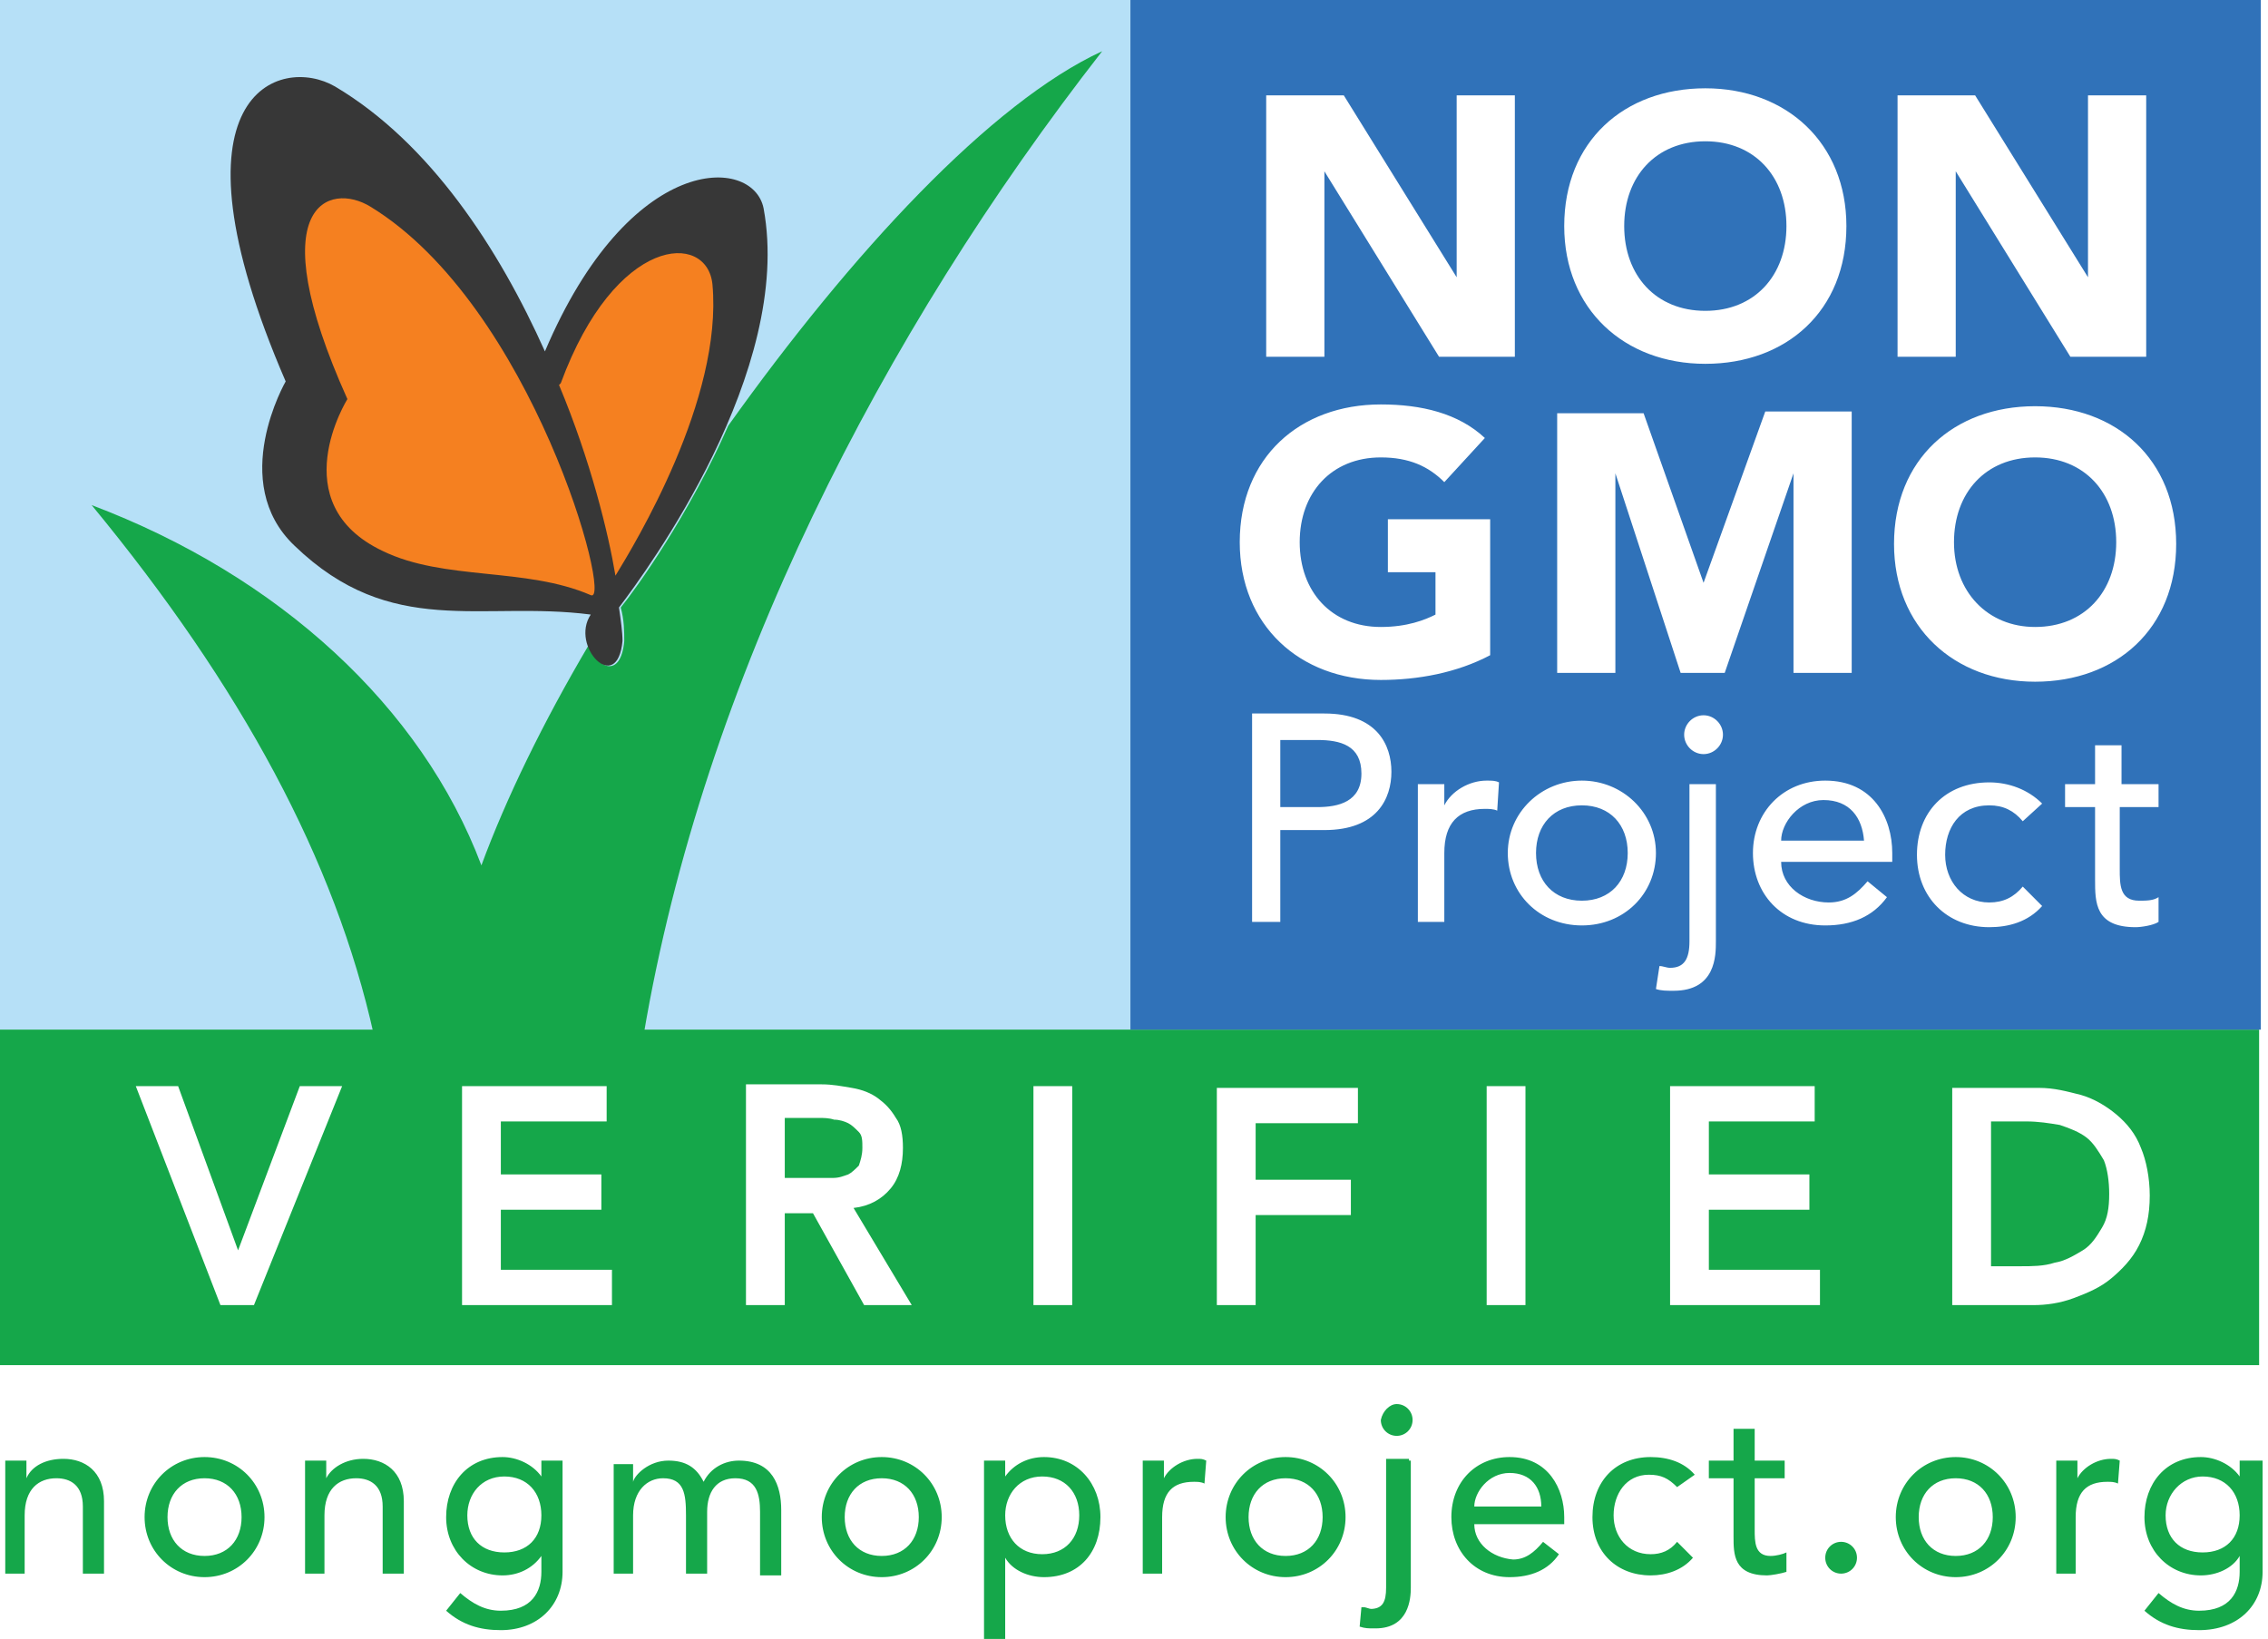
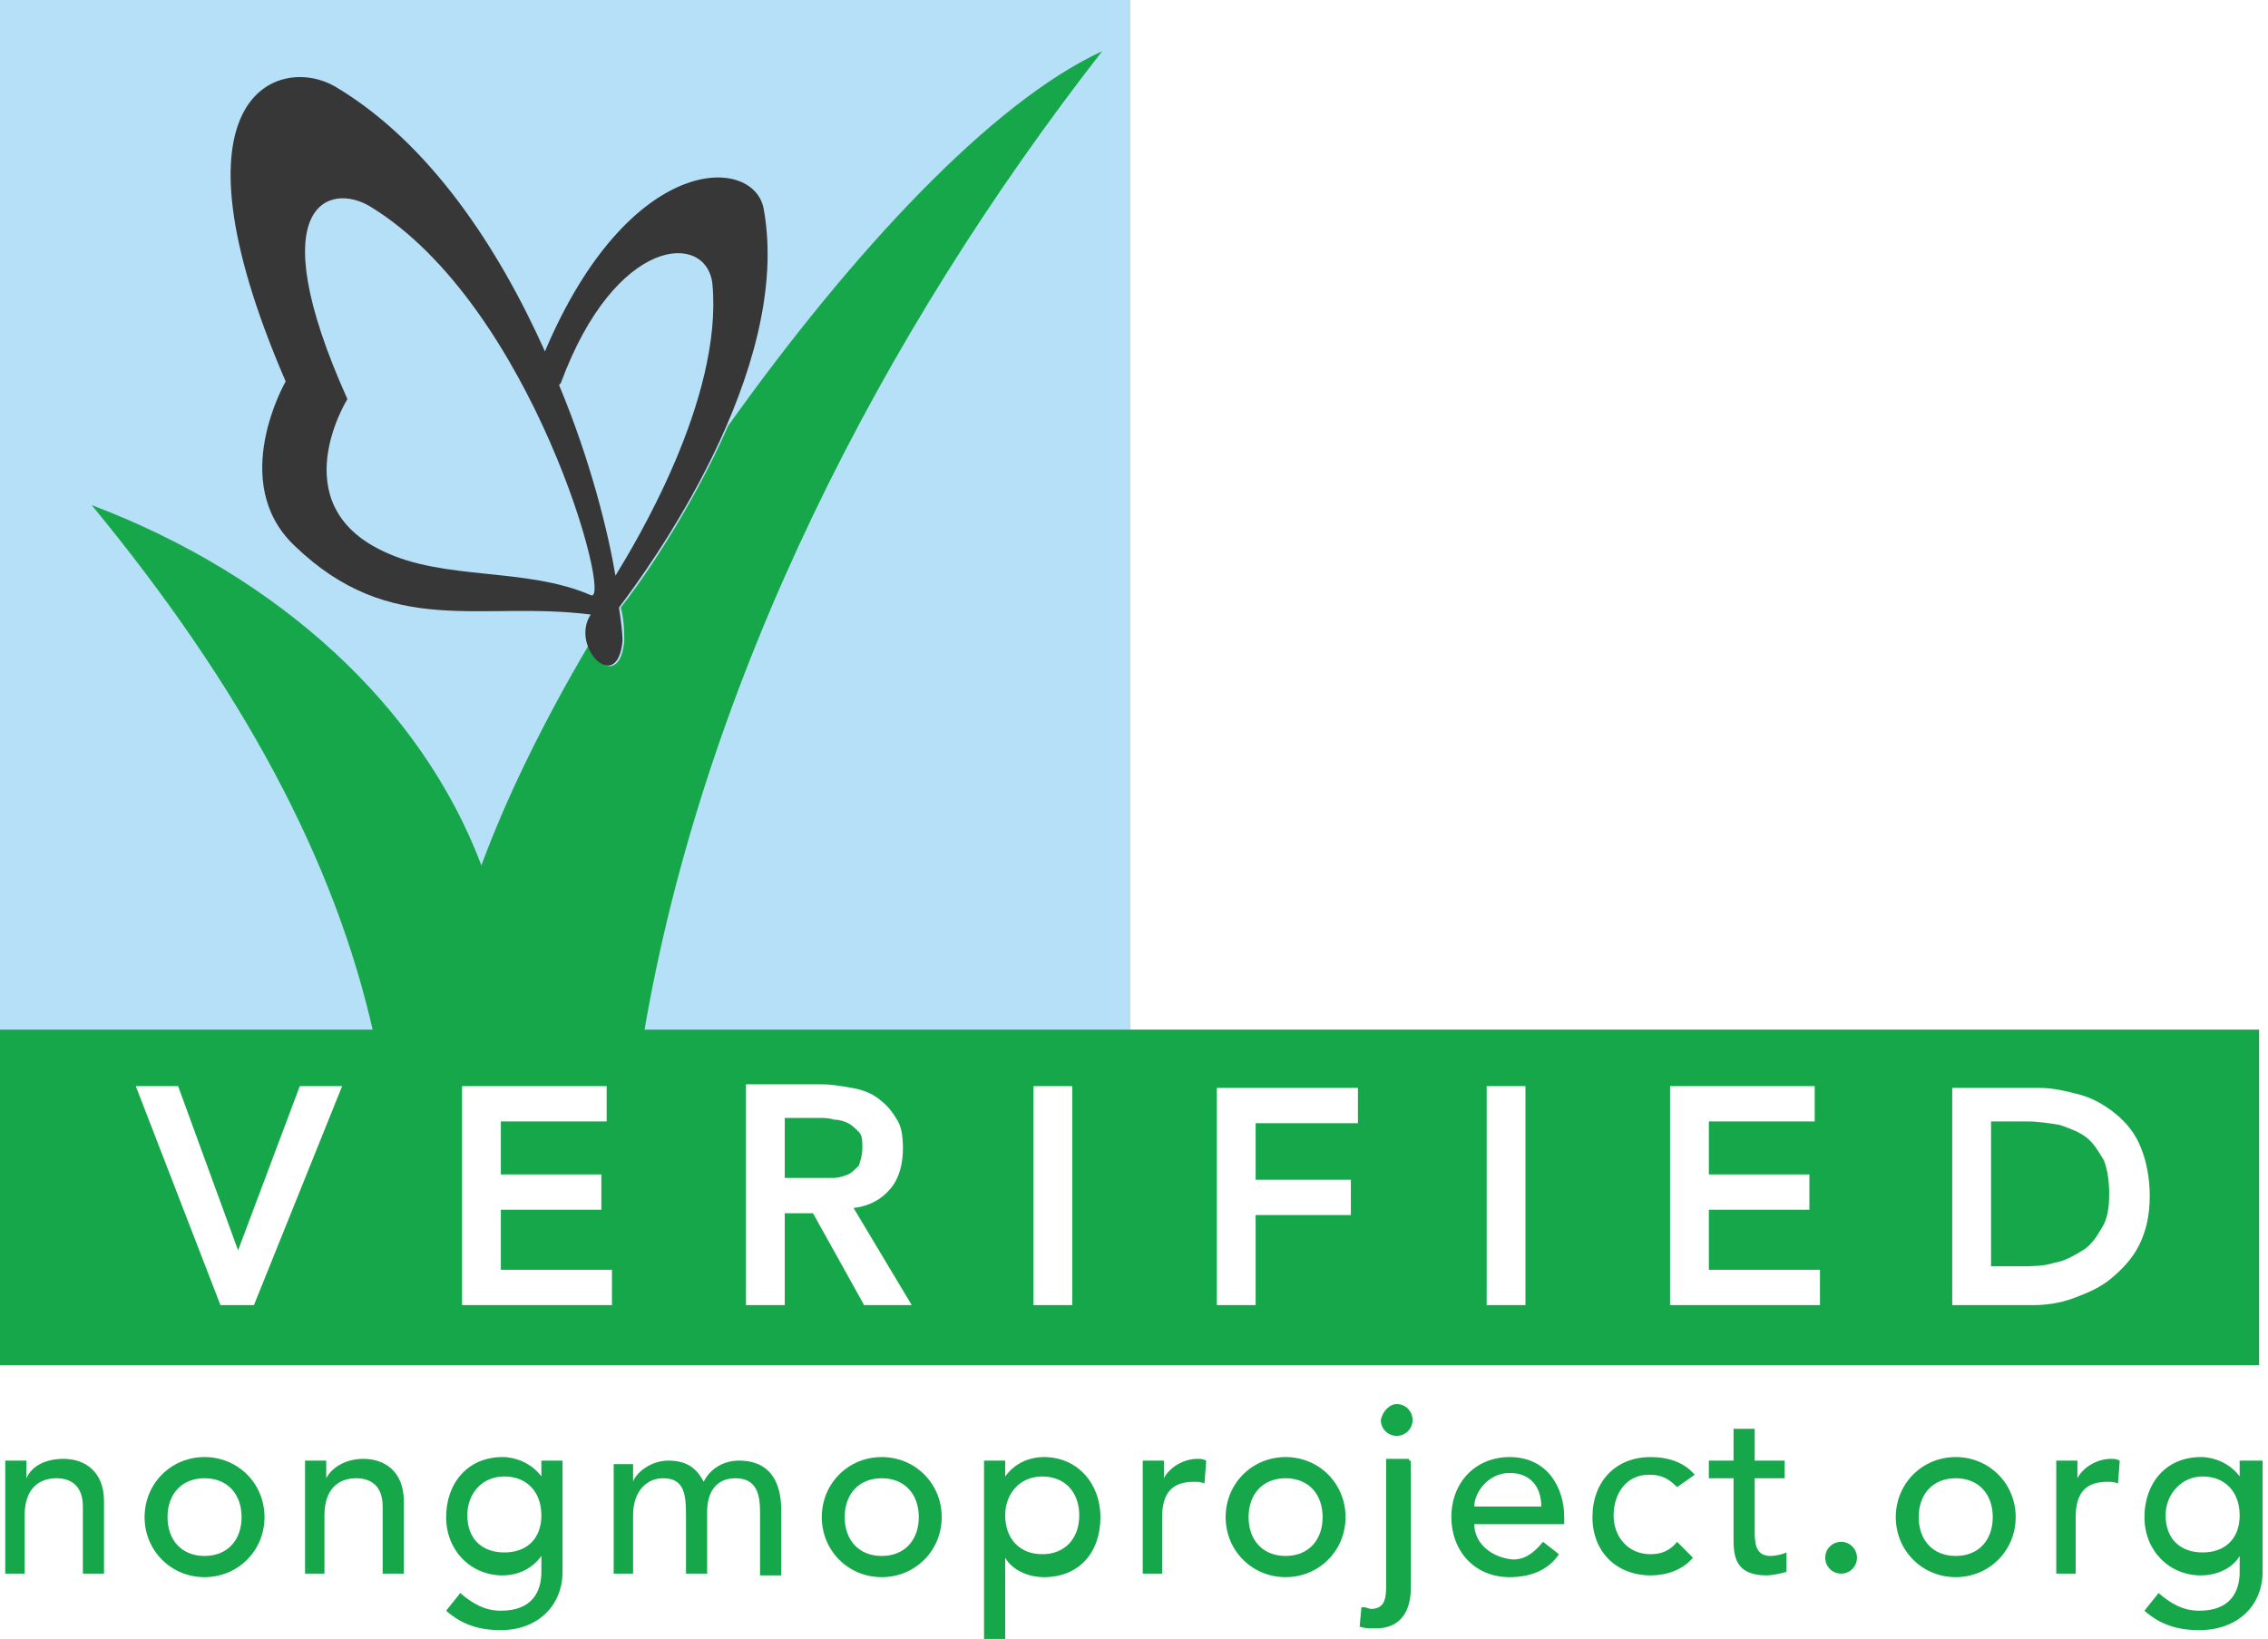
<svg xmlns="http://www.w3.org/2000/svg" width="101" height="73" viewBox="0 0 101 73" fill="none">
  <g clip-path="url(#clip0_19570_2172)">
    <path d="M50.341 0H0V45.861H50.341V0Z" fill="#B6E0F7" />
-     <path d="M13.039 6.844C13.039 6.844 10.525 12.98 14.217 17.778C12.567 21.239 14.374 25.645 19.793 26.195C25.212 26.746 26.704 26.588 26.939 27.06C27.175 27.532 34.636 14.317 31.73 10.62C28.824 6.923 24.269 16.913 24.269 16.913C24.269 16.913 15.944 3.383 13.039 6.844Z" fill="#F58020" />
    <path d="M100.604 60.806H0V45.859H100.604V60.806ZM9.817 58.131H11.309L15.236 48.377H13.351L10.602 55.692L7.932 48.377H6.047L9.817 58.131ZM20.576 58.131H27.252V56.558H22.304V53.883H26.78V52.31H22.304V49.95H27.016V48.377H20.576V58.131ZM33.22 58.131H34.948V54.04H36.205L38.482 58.131H40.603L38.011 53.804C38.718 53.726 39.268 53.411 39.66 52.939C40.053 52.467 40.21 51.838 40.21 51.13C40.21 50.579 40.132 50.107 39.896 49.793C39.66 49.399 39.425 49.163 39.111 48.927C38.796 48.691 38.404 48.534 37.932 48.455C37.461 48.377 37.069 48.298 36.597 48.298H33.22V58.131ZM34.948 52.467V49.793H36.44C36.676 49.793 36.911 49.793 37.147 49.871C37.383 49.871 37.618 49.95 37.775 50.029C37.932 50.107 38.09 50.264 38.247 50.422C38.404 50.579 38.404 50.815 38.404 51.13C38.404 51.444 38.325 51.681 38.247 51.916C38.09 52.074 37.932 52.231 37.775 52.31C37.54 52.389 37.383 52.467 37.069 52.467C36.833 52.467 36.597 52.467 36.362 52.467H34.948ZM46.022 58.131H47.749V48.377H46.022V58.131ZM54.189 58.131H55.917V54.119H60.158V52.546H55.917V50.029H60.472V48.455H54.189V58.131ZM66.205 58.131H67.933V48.377H66.205V58.131ZM74.373 58.131H81.048V56.558H76.1V53.883H80.577V52.31H76.1V49.95H80.813V48.377H74.373V58.131ZM86.938 58.131H90.551C91.101 58.131 91.729 58.052 92.357 57.816C92.986 57.58 93.535 57.344 94.007 56.951C94.478 56.558 94.949 56.086 95.263 55.456C95.577 54.827 95.734 54.119 95.734 53.254C95.734 52.467 95.577 51.681 95.342 51.13C95.106 50.501 94.713 50.029 94.242 49.635C93.771 49.242 93.221 48.927 92.671 48.77C92.043 48.613 91.493 48.455 90.787 48.455H86.938V58.131ZM88.666 56.558V49.95H90.237C90.787 49.95 91.258 50.029 91.729 50.107C92.2 50.264 92.593 50.422 92.907 50.658C93.221 50.894 93.457 51.287 93.692 51.681C93.85 52.074 93.928 52.624 93.928 53.175C93.928 53.804 93.85 54.276 93.614 54.67C93.378 55.063 93.143 55.456 92.75 55.692C92.357 55.928 91.965 56.164 91.493 56.243C91.022 56.4 90.472 56.4 90.001 56.4H88.666V56.558Z" fill="#15A74A" />
    <path d="M16.648 46.097C14.92 38.309 10.758 30.6 4.082 22.498C12.407 25.644 18.768 31.465 21.438 38.545C22.538 35.556 24.187 32.173 26.229 28.712C26.543 29.735 27.643 30.286 27.8 28.555C27.8 28.162 27.8 27.611 27.643 27.06C28.349 26.195 30.705 22.891 32.433 18.958C37.931 11.249 44.135 4.562 49.083 2.281C39.266 14.867 31.334 30.286 28.663 46.097H16.648Z" fill="#15A74A" />
    <path d="M34.005 9.28C35.34 16.517 28.822 25.407 27.565 27.058C27.644 27.609 27.722 28.16 27.722 28.553C27.486 30.992 25.366 28.789 26.308 27.373C21.439 26.744 17.434 28.474 13.115 24.305C10.13 21.473 12.722 16.989 12.722 16.989C7.146 4.089 12.486 2.437 14.921 3.853C19.162 6.37 22.225 11.09 24.267 15.652C28.036 6.763 33.534 6.921 34.005 9.28ZM31.727 12.663C31.492 10.303 27.408 10.46 24.973 17.068C24.973 17.068 24.973 17.068 24.895 17.147C26.308 20.529 27.094 23.755 27.408 25.642C28.272 24.227 32.199 17.776 31.727 12.663ZM26.308 26.508C27.329 26.98 23.717 13.607 16.492 9.202C14.685 8.1 11.544 9.044 15.471 17.776C15.471 17.776 12.565 22.417 17.041 24.541C19.79 25.878 23.403 25.249 26.308 26.508Z" fill="#373737" />
    <path d="M62.199 62.539C62.592 62.539 62.906 62.854 62.906 63.247C62.906 63.64 62.592 63.955 62.199 63.955C61.806 63.955 61.492 63.64 61.492 63.247C61.571 62.854 61.885 62.539 62.199 62.539Z" fill="#15A74A" />
-     <path d="M0.234 65.057H1.177V65.843C1.412 65.293 2.041 64.978 2.826 64.978C3.768 64.978 4.632 65.529 4.632 66.866V70.091H3.69V67.102C3.69 66.158 3.14 65.843 2.512 65.843C1.727 65.843 1.098 66.315 1.098 67.495V70.091H0.234V65.057ZM9.109 64.899C7.617 64.899 6.439 66.079 6.439 67.574C6.439 69.068 7.617 70.248 9.109 70.248C10.601 70.248 11.779 69.068 11.779 67.574C11.779 66.079 10.601 64.899 9.109 64.899ZM7.46 67.574C7.46 66.551 8.088 65.843 9.109 65.843C10.13 65.843 10.758 66.551 10.758 67.574C10.758 68.596 10.13 69.304 9.109 69.304C8.088 69.304 7.46 68.596 7.46 67.574ZM13.507 70.091H14.449V67.495C14.449 66.315 15.078 65.843 15.863 65.843C16.491 65.843 17.041 66.158 17.041 67.102V70.091H17.983V66.866C17.983 65.529 17.119 64.978 16.177 64.978C15.392 64.978 14.763 65.371 14.528 65.843V65.057H13.585V70.091H13.507ZM25.052 70.012V65.057H24.109V65.764C23.716 65.214 23.01 64.899 22.381 64.899C20.811 64.899 19.868 66.079 19.868 67.574C19.868 69.068 20.968 70.17 22.381 70.17C23.088 70.17 23.716 69.855 24.109 69.304V70.012C24.109 70.878 23.716 71.743 22.303 71.743C21.596 71.743 21.046 71.428 20.496 70.956L19.868 71.743C20.575 72.372 21.36 72.608 22.303 72.608C23.952 72.608 25.052 71.507 25.052 70.012ZM22.46 65.764C23.481 65.764 24.109 66.472 24.109 67.495C24.109 68.518 23.481 69.147 22.46 69.147C21.439 69.147 20.811 68.518 20.811 67.495C20.811 66.551 21.439 65.764 22.46 65.764ZM27.25 70.091H28.193V67.495C28.193 66.394 28.821 65.843 29.528 65.843C30.47 65.843 30.549 66.551 30.549 67.495V70.091H31.491V67.338C31.491 66.472 31.884 65.843 32.748 65.843C33.69 65.843 33.847 66.551 33.847 67.338V70.17H34.79V67.259C34.79 66.158 34.397 65.057 32.905 65.057C32.277 65.057 31.648 65.371 31.334 66.001C31.02 65.371 30.549 65.057 29.764 65.057C28.9 65.057 28.271 65.686 28.193 66.001V65.214H27.329V70.091H27.25ZM39.266 64.899C37.774 64.899 36.596 66.079 36.596 67.574C36.596 69.068 37.774 70.248 39.266 70.248C40.758 70.248 41.937 69.068 41.937 67.574C41.937 66.079 40.758 64.899 39.266 64.899ZM37.617 67.574C37.617 66.551 38.245 65.843 39.266 65.843C40.287 65.843 40.916 66.551 40.916 67.574C40.916 68.596 40.287 69.304 39.266 69.304C38.245 69.304 37.617 68.596 37.617 67.574ZM43.821 65.057V73.08H44.764V69.383C45.078 69.934 45.785 70.248 46.492 70.248C48.062 70.248 49.005 69.147 49.005 67.574C49.005 66.079 47.984 64.899 46.492 64.899C45.785 64.899 45.157 65.214 44.764 65.764V65.057H43.821ZM46.413 65.764C47.434 65.764 48.062 66.472 48.062 67.495C48.062 68.518 47.434 69.226 46.413 69.226C45.392 69.226 44.764 68.518 44.764 67.495C44.764 66.551 45.392 65.764 46.413 65.764ZM50.811 70.091H51.753V67.574C51.753 66.472 52.225 66.001 53.167 66.001C53.324 66.001 53.481 66.001 53.638 66.079L53.717 65.057C53.56 64.978 53.481 64.978 53.324 64.978C52.696 64.978 52.068 65.371 51.832 65.843V65.057H50.889V70.091H50.811ZM57.251 64.899C55.759 64.899 54.581 66.079 54.581 67.574C54.581 69.068 55.759 70.248 57.251 70.248C58.743 70.248 59.921 69.068 59.921 67.574C59.921 66.079 58.743 64.899 57.251 64.899ZM55.602 67.574C55.602 66.551 56.23 65.843 57.251 65.843C58.272 65.843 58.9 66.551 58.9 67.574C58.9 68.596 58.272 69.304 57.251 69.304C56.23 69.304 55.602 68.596 55.602 67.574ZM62.748 65.057H61.806V70.72C61.806 71.35 61.649 71.664 61.099 71.664C60.942 71.664 60.864 71.586 60.706 71.586L60.628 72.451C60.864 72.53 61.021 72.53 61.256 72.53C62.748 72.53 62.827 71.192 62.827 70.72V65.057M61.727 65.057V70.72C61.727 71.35 61.57 71.664 61.02 71.664C60.864 71.664 60.785 71.586 60.628 71.586L60.549 72.451C60.785 72.53 60.942 72.53 61.178 72.53C62.67 72.53 62.748 71.192 62.748 70.72V64.978H61.727V65.057ZM65.654 67.888H69.659V67.574C69.659 66.315 68.953 64.899 67.225 64.899C65.733 64.899 64.633 66.001 64.633 67.574C64.633 69.068 65.654 70.248 67.225 70.248C68.167 70.248 68.953 69.934 69.424 69.226L68.717 68.675C68.324 69.147 67.932 69.462 67.382 69.462C66.439 69.383 65.654 68.754 65.654 67.888ZM65.654 67.102C65.654 66.472 66.282 65.607 67.225 65.607C68.167 65.607 68.638 66.237 68.638 67.102H65.654ZM75.471 65.686C75 65.135 74.293 64.899 73.508 64.899C71.937 64.899 70.916 66.001 70.916 67.574C70.916 69.147 72.016 70.17 73.508 70.17C74.214 70.17 74.921 69.934 75.392 69.383L74.686 68.675C74.371 69.068 73.979 69.226 73.508 69.226C72.487 69.226 71.858 68.439 71.858 67.495C71.858 66.551 72.408 65.686 73.429 65.686C73.979 65.686 74.293 65.843 74.686 66.237L75.471 65.686ZM79.476 65.057H78.141V63.641H77.199V65.057H76.099V65.843H77.199V68.439C77.199 69.226 77.199 70.17 78.691 70.17C78.848 70.17 79.319 70.091 79.555 70.012V69.147C79.398 69.226 79.084 69.304 78.848 69.304C78.141 69.304 78.141 68.675 78.141 68.124V65.843H79.476V65.057ZM81.989 70.091C82.382 70.091 82.696 69.776 82.696 69.383C82.696 68.99 82.382 68.675 81.989 68.675C81.597 68.675 81.283 68.99 81.283 69.383C81.283 69.776 81.597 70.091 81.989 70.091ZM87.094 64.899C85.602 64.899 84.424 66.079 84.424 67.574C84.424 69.068 85.602 70.248 87.094 70.248C88.586 70.248 89.764 69.068 89.764 67.574C89.764 66.079 88.586 64.899 87.094 64.899ZM85.445 67.574C85.445 66.551 86.073 65.843 87.094 65.843C88.115 65.843 88.743 66.551 88.743 67.574C88.743 68.596 88.115 69.304 87.094 69.304C86.073 69.304 85.445 68.596 85.445 67.574ZM91.492 70.091H92.435V67.574C92.435 66.472 92.906 66.001 93.848 66.001C94.005 66.001 94.162 66.001 94.319 66.079L94.398 65.057C94.241 64.978 94.162 64.978 94.005 64.978C93.377 64.978 92.749 65.371 92.513 65.843V65.057H91.571V70.091H91.492ZM100.759 70.012V65.057H99.738V65.764C99.346 65.214 98.639 64.899 98.011 64.899C96.44 64.899 95.498 66.079 95.498 67.574C95.498 69.068 96.597 70.17 98.011 70.17C98.717 70.17 99.424 69.855 99.738 69.304V70.012C99.738 70.878 99.346 71.743 97.932 71.743C97.225 71.743 96.675 71.428 96.126 70.956L95.498 71.743C96.204 72.372 96.99 72.608 97.932 72.608C99.66 72.608 100.759 71.507 100.759 70.012ZM98.089 65.764C99.11 65.764 99.738 66.472 99.738 67.495C99.738 68.518 99.11 69.147 98.089 69.147C97.068 69.147 96.44 68.518 96.44 67.495C96.44 66.551 97.147 65.764 98.089 65.764Z" fill="#15A74A" />
-     <path d="M100.681 45.861H50.34V0H100.681V45.861ZM56.387 4.248V15.89H58.979V7.63L64.084 15.89H67.46V4.248H64.869V12.35L59.843 4.248H56.387ZM75.942 3.933C72.33 3.933 69.659 6.293 69.659 10.069C69.659 13.766 72.33 16.205 75.942 16.205C79.555 16.205 82.225 13.845 82.225 10.069C82.225 6.372 79.555 3.933 75.942 3.933ZM72.33 10.069C72.33 7.866 73.743 6.293 75.942 6.293C78.141 6.293 79.555 7.866 79.555 10.069C79.555 12.272 78.141 13.845 75.942 13.845C73.743 13.845 72.33 12.272 72.33 10.069ZM84.503 4.248V15.89H87.094V7.63L92.199 15.89H95.576V4.248H92.984V12.35L87.958 4.248H84.503ZM55.759 31.859V41.062H57.015V36.972H58.979C61.335 36.972 61.963 35.556 61.963 34.376C61.963 33.196 61.335 31.78 58.979 31.78H55.759M57.015 32.96H58.665C59.685 32.96 60.628 33.196 60.628 34.455C60.628 35.713 59.607 35.949 58.665 35.949H57.015V32.96ZM63.141 34.927V41.062H64.319V37.995C64.319 36.657 64.947 36.028 66.125 36.028C66.282 36.028 66.518 36.028 66.675 36.107L66.754 34.848C66.597 34.769 66.439 34.769 66.204 34.769C65.419 34.769 64.633 35.241 64.319 35.871V34.927H63.141ZM70.445 34.769C68.638 34.769 67.146 36.185 67.146 37.995C67.146 39.804 68.56 41.22 70.445 41.22C72.33 41.22 73.743 39.804 73.743 37.995C73.743 36.185 72.251 34.769 70.445 34.769ZM68.403 37.995C68.403 36.736 69.188 35.871 70.445 35.871C71.701 35.871 72.487 36.736 72.487 37.995C72.487 39.253 71.701 40.118 70.445 40.118C69.188 40.118 68.403 39.253 68.403 37.995ZM76.413 34.927H75.236V41.928C75.236 42.714 75 43.108 74.372 43.108C74.215 43.108 74.058 43.029 73.9 43.029L73.743 44.052C73.979 44.13 74.215 44.13 74.529 44.13C76.413 44.13 76.413 42.557 76.413 41.928V34.927ZM75 32.724C75 33.196 75.392 33.589 75.864 33.589C76.335 33.589 76.728 33.196 76.728 32.724C76.728 32.252 76.335 31.859 75.864 31.859C75.392 31.859 75 32.252 75 32.724ZM79.319 38.388H84.267V37.995C84.267 36.421 83.403 34.769 81.283 34.769C79.398 34.769 78.063 36.185 78.063 37.995C78.063 39.804 79.319 41.22 81.283 41.22C82.461 41.22 83.403 40.827 84.031 39.961L83.168 39.253C82.696 39.804 82.225 40.197 81.44 40.197C80.34 40.197 79.319 39.489 79.319 38.388ZM79.319 37.444C79.319 36.657 80.105 35.635 81.204 35.635C82.382 35.635 82.932 36.421 83.01 37.444H79.319ZM90.079 36.579L90.942 35.792C90.314 35.163 89.45 34.848 88.587 34.848C86.623 34.848 85.367 36.185 85.367 38.073C85.367 39.961 86.702 41.298 88.587 41.298C89.45 41.298 90.314 41.062 90.942 40.355L90.079 39.489C89.686 39.961 89.215 40.197 88.587 40.197C87.408 40.197 86.623 39.253 86.623 38.073C86.623 36.893 87.251 35.871 88.587 35.871C89.215 35.871 89.686 36.107 90.079 36.579ZM96.126 35.949V34.927H94.477V33.196H93.299V34.927H91.963V35.949H93.299V39.175C93.299 40.197 93.299 41.298 95.105 41.298C95.341 41.298 95.89 41.22 96.126 41.062V39.961C95.89 40.118 95.576 40.118 95.262 40.118C94.398 40.118 94.398 39.411 94.398 38.703V35.949H96.126ZM66.361 29.184V23.127H61.806V25.487H63.926V27.375C63.455 27.611 62.67 27.926 61.492 27.926C59.293 27.926 57.879 26.352 57.879 24.15C57.879 21.947 59.293 20.374 61.492 20.374C62.748 20.374 63.612 20.767 64.319 21.475L66.125 19.509C64.947 18.407 63.298 18.014 61.492 18.014C57.879 18.014 55.209 20.374 55.209 24.15C55.209 27.847 57.879 30.286 61.492 30.286C63.141 30.286 64.869 29.971 66.361 29.184ZM69.345 18.329V29.971H71.937V21.082L74.843 29.971H76.806L79.869 21.082V29.971H82.461V18.329H78.612L75.864 25.959L73.194 18.407H69.345M90.628 18.093C87.016 18.093 84.346 20.453 84.346 24.228C84.346 27.926 87.016 30.364 90.628 30.364C94.241 30.364 96.911 28.004 96.911 24.228C96.911 20.453 94.241 18.093 90.628 18.093ZM87.016 24.15C87.016 21.947 88.429 20.374 90.628 20.374C92.827 20.374 94.241 21.947 94.241 24.15C94.241 26.352 92.827 27.926 90.628 27.926C88.508 27.926 87.016 26.352 87.016 24.15Z" fill="#3072B9" />
+     <path d="M0.234 65.057H1.177V65.843C1.412 65.293 2.041 64.978 2.826 64.978C3.768 64.978 4.632 65.529 4.632 66.866V70.091H3.69V67.102C3.69 66.158 3.14 65.843 2.512 65.843C1.727 65.843 1.098 66.315 1.098 67.495V70.091H0.234V65.057ZM9.109 64.899C7.617 64.899 6.439 66.079 6.439 67.574C6.439 69.068 7.617 70.248 9.109 70.248C10.601 70.248 11.779 69.068 11.779 67.574C11.779 66.079 10.601 64.899 9.109 64.899ZM7.46 67.574C7.46 66.551 8.088 65.843 9.109 65.843C10.13 65.843 10.758 66.551 10.758 67.574C10.758 68.596 10.13 69.304 9.109 69.304C8.088 69.304 7.46 68.596 7.46 67.574ZM13.507 70.091H14.449V67.495C14.449 66.315 15.078 65.843 15.863 65.843C16.491 65.843 17.041 66.158 17.041 67.102V70.091H17.983V66.866C17.983 65.529 17.119 64.978 16.177 64.978C15.392 64.978 14.763 65.371 14.528 65.843V65.057H13.585V70.091H13.507ZM25.052 70.012V65.057H24.109V65.764C23.716 65.214 23.01 64.899 22.381 64.899C20.811 64.899 19.868 66.079 19.868 67.574C19.868 69.068 20.968 70.17 22.381 70.17C23.088 70.17 23.716 69.855 24.109 69.304V70.012C24.109 70.878 23.716 71.743 22.303 71.743C21.596 71.743 21.046 71.428 20.496 70.956L19.868 71.743C20.575 72.372 21.36 72.608 22.303 72.608C23.952 72.608 25.052 71.507 25.052 70.012ZM22.46 65.764C23.481 65.764 24.109 66.472 24.109 67.495C24.109 68.518 23.481 69.147 22.46 69.147C21.439 69.147 20.811 68.518 20.811 67.495C20.811 66.551 21.439 65.764 22.46 65.764ZM27.25 70.091H28.193V67.495C28.193 66.394 28.821 65.843 29.528 65.843C30.47 65.843 30.549 66.551 30.549 67.495V70.091H31.491V67.338C31.491 66.472 31.884 65.843 32.748 65.843C33.69 65.843 33.847 66.551 33.847 67.338V70.17H34.79V67.259C34.79 66.158 34.397 65.057 32.905 65.057C32.277 65.057 31.648 65.371 31.334 66.001C31.02 65.371 30.549 65.057 29.764 65.057C28.9 65.057 28.271 65.686 28.193 66.001V65.214H27.329V70.091ZM39.266 64.899C37.774 64.899 36.596 66.079 36.596 67.574C36.596 69.068 37.774 70.248 39.266 70.248C40.758 70.248 41.937 69.068 41.937 67.574C41.937 66.079 40.758 64.899 39.266 64.899ZM37.617 67.574C37.617 66.551 38.245 65.843 39.266 65.843C40.287 65.843 40.916 66.551 40.916 67.574C40.916 68.596 40.287 69.304 39.266 69.304C38.245 69.304 37.617 68.596 37.617 67.574ZM43.821 65.057V73.08H44.764V69.383C45.078 69.934 45.785 70.248 46.492 70.248C48.062 70.248 49.005 69.147 49.005 67.574C49.005 66.079 47.984 64.899 46.492 64.899C45.785 64.899 45.157 65.214 44.764 65.764V65.057H43.821ZM46.413 65.764C47.434 65.764 48.062 66.472 48.062 67.495C48.062 68.518 47.434 69.226 46.413 69.226C45.392 69.226 44.764 68.518 44.764 67.495C44.764 66.551 45.392 65.764 46.413 65.764ZM50.811 70.091H51.753V67.574C51.753 66.472 52.225 66.001 53.167 66.001C53.324 66.001 53.481 66.001 53.638 66.079L53.717 65.057C53.56 64.978 53.481 64.978 53.324 64.978C52.696 64.978 52.068 65.371 51.832 65.843V65.057H50.889V70.091H50.811ZM57.251 64.899C55.759 64.899 54.581 66.079 54.581 67.574C54.581 69.068 55.759 70.248 57.251 70.248C58.743 70.248 59.921 69.068 59.921 67.574C59.921 66.079 58.743 64.899 57.251 64.899ZM55.602 67.574C55.602 66.551 56.23 65.843 57.251 65.843C58.272 65.843 58.9 66.551 58.9 67.574C58.9 68.596 58.272 69.304 57.251 69.304C56.23 69.304 55.602 68.596 55.602 67.574ZM62.748 65.057H61.806V70.72C61.806 71.35 61.649 71.664 61.099 71.664C60.942 71.664 60.864 71.586 60.706 71.586L60.628 72.451C60.864 72.53 61.021 72.53 61.256 72.53C62.748 72.53 62.827 71.192 62.827 70.72V65.057M61.727 65.057V70.72C61.727 71.35 61.57 71.664 61.02 71.664C60.864 71.664 60.785 71.586 60.628 71.586L60.549 72.451C60.785 72.53 60.942 72.53 61.178 72.53C62.67 72.53 62.748 71.192 62.748 70.72V64.978H61.727V65.057ZM65.654 67.888H69.659V67.574C69.659 66.315 68.953 64.899 67.225 64.899C65.733 64.899 64.633 66.001 64.633 67.574C64.633 69.068 65.654 70.248 67.225 70.248C68.167 70.248 68.953 69.934 69.424 69.226L68.717 68.675C68.324 69.147 67.932 69.462 67.382 69.462C66.439 69.383 65.654 68.754 65.654 67.888ZM65.654 67.102C65.654 66.472 66.282 65.607 67.225 65.607C68.167 65.607 68.638 66.237 68.638 67.102H65.654ZM75.471 65.686C75 65.135 74.293 64.899 73.508 64.899C71.937 64.899 70.916 66.001 70.916 67.574C70.916 69.147 72.016 70.17 73.508 70.17C74.214 70.17 74.921 69.934 75.392 69.383L74.686 68.675C74.371 69.068 73.979 69.226 73.508 69.226C72.487 69.226 71.858 68.439 71.858 67.495C71.858 66.551 72.408 65.686 73.429 65.686C73.979 65.686 74.293 65.843 74.686 66.237L75.471 65.686ZM79.476 65.057H78.141V63.641H77.199V65.057H76.099V65.843H77.199V68.439C77.199 69.226 77.199 70.17 78.691 70.17C78.848 70.17 79.319 70.091 79.555 70.012V69.147C79.398 69.226 79.084 69.304 78.848 69.304C78.141 69.304 78.141 68.675 78.141 68.124V65.843H79.476V65.057ZM81.989 70.091C82.382 70.091 82.696 69.776 82.696 69.383C82.696 68.99 82.382 68.675 81.989 68.675C81.597 68.675 81.283 68.99 81.283 69.383C81.283 69.776 81.597 70.091 81.989 70.091ZM87.094 64.899C85.602 64.899 84.424 66.079 84.424 67.574C84.424 69.068 85.602 70.248 87.094 70.248C88.586 70.248 89.764 69.068 89.764 67.574C89.764 66.079 88.586 64.899 87.094 64.899ZM85.445 67.574C85.445 66.551 86.073 65.843 87.094 65.843C88.115 65.843 88.743 66.551 88.743 67.574C88.743 68.596 88.115 69.304 87.094 69.304C86.073 69.304 85.445 68.596 85.445 67.574ZM91.492 70.091H92.435V67.574C92.435 66.472 92.906 66.001 93.848 66.001C94.005 66.001 94.162 66.001 94.319 66.079L94.398 65.057C94.241 64.978 94.162 64.978 94.005 64.978C93.377 64.978 92.749 65.371 92.513 65.843V65.057H91.571V70.091H91.492ZM100.759 70.012V65.057H99.738V65.764C99.346 65.214 98.639 64.899 98.011 64.899C96.44 64.899 95.498 66.079 95.498 67.574C95.498 69.068 96.597 70.17 98.011 70.17C98.717 70.17 99.424 69.855 99.738 69.304V70.012C99.738 70.878 99.346 71.743 97.932 71.743C97.225 71.743 96.675 71.428 96.126 70.956L95.498 71.743C96.204 72.372 96.99 72.608 97.932 72.608C99.66 72.608 100.759 71.507 100.759 70.012ZM98.089 65.764C99.11 65.764 99.738 66.472 99.738 67.495C99.738 68.518 99.11 69.147 98.089 69.147C97.068 69.147 96.44 68.518 96.44 67.495C96.44 66.551 97.147 65.764 98.089 65.764Z" fill="#15A74A" />
  </g>
  <defs>
    <clipPath id="clip0_19570_2172">
      <rect width="100.761" height="73" fill="white" />
    </clipPath>
  </defs>
</svg>